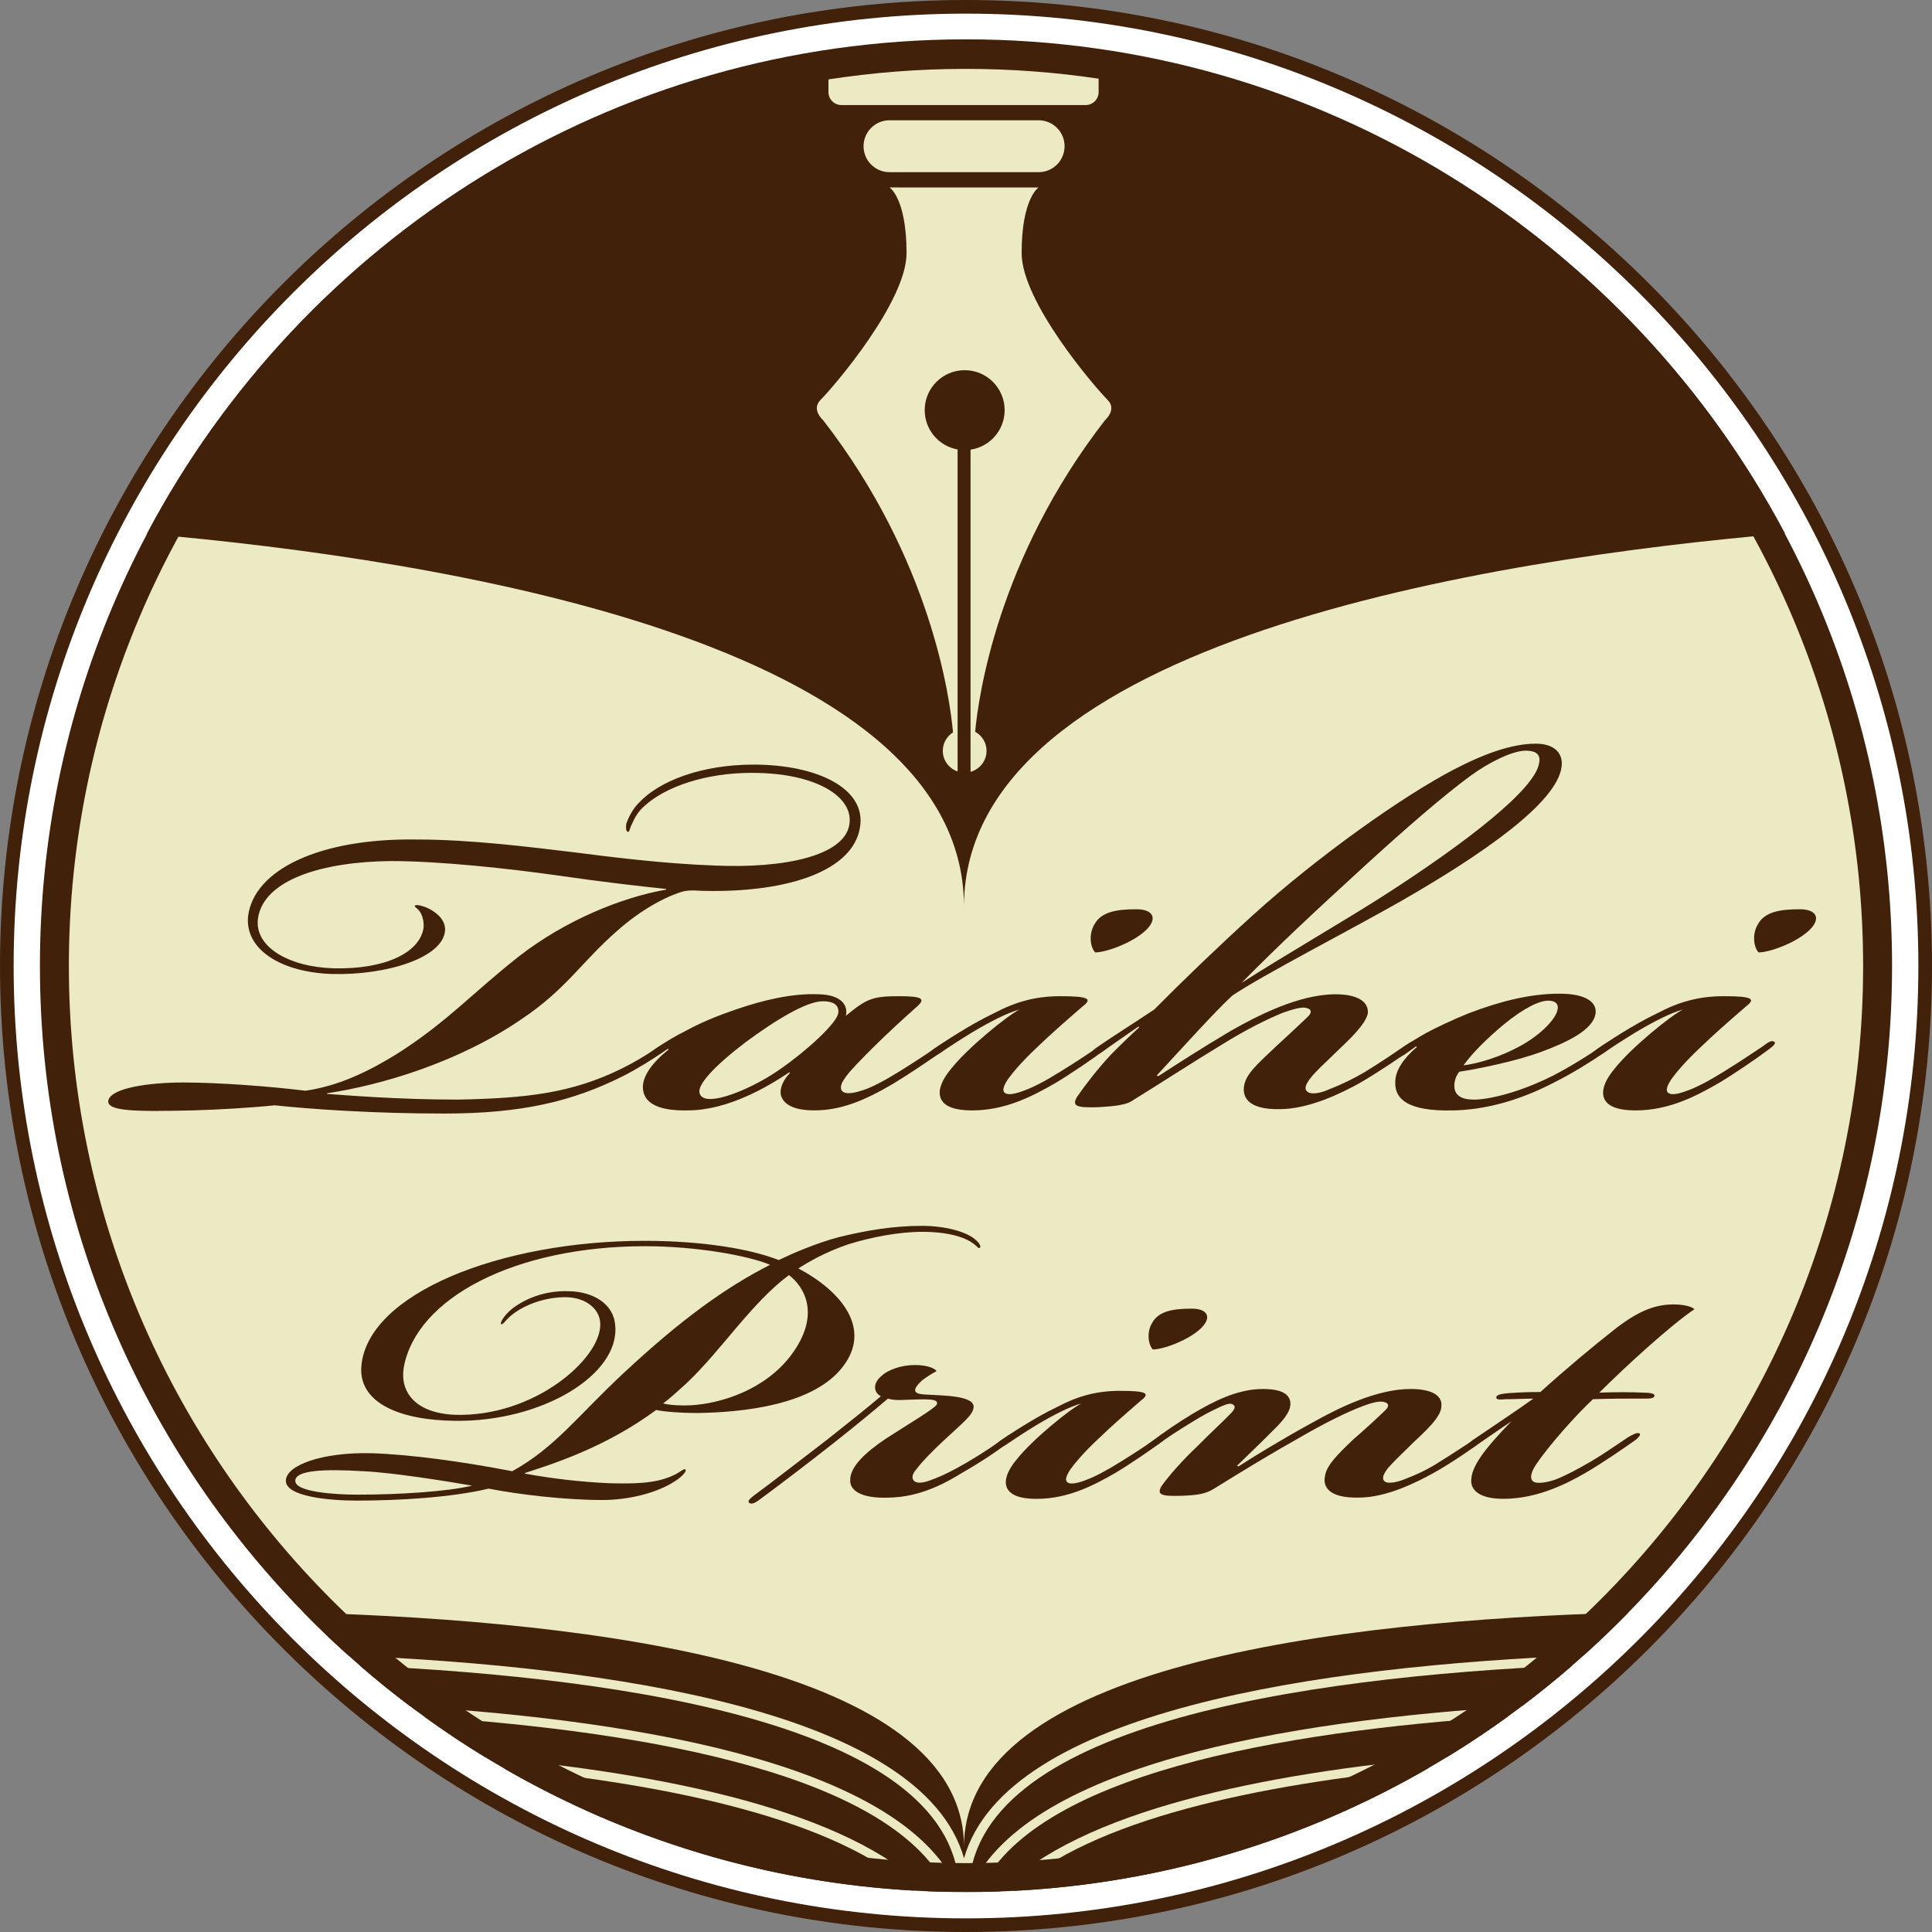
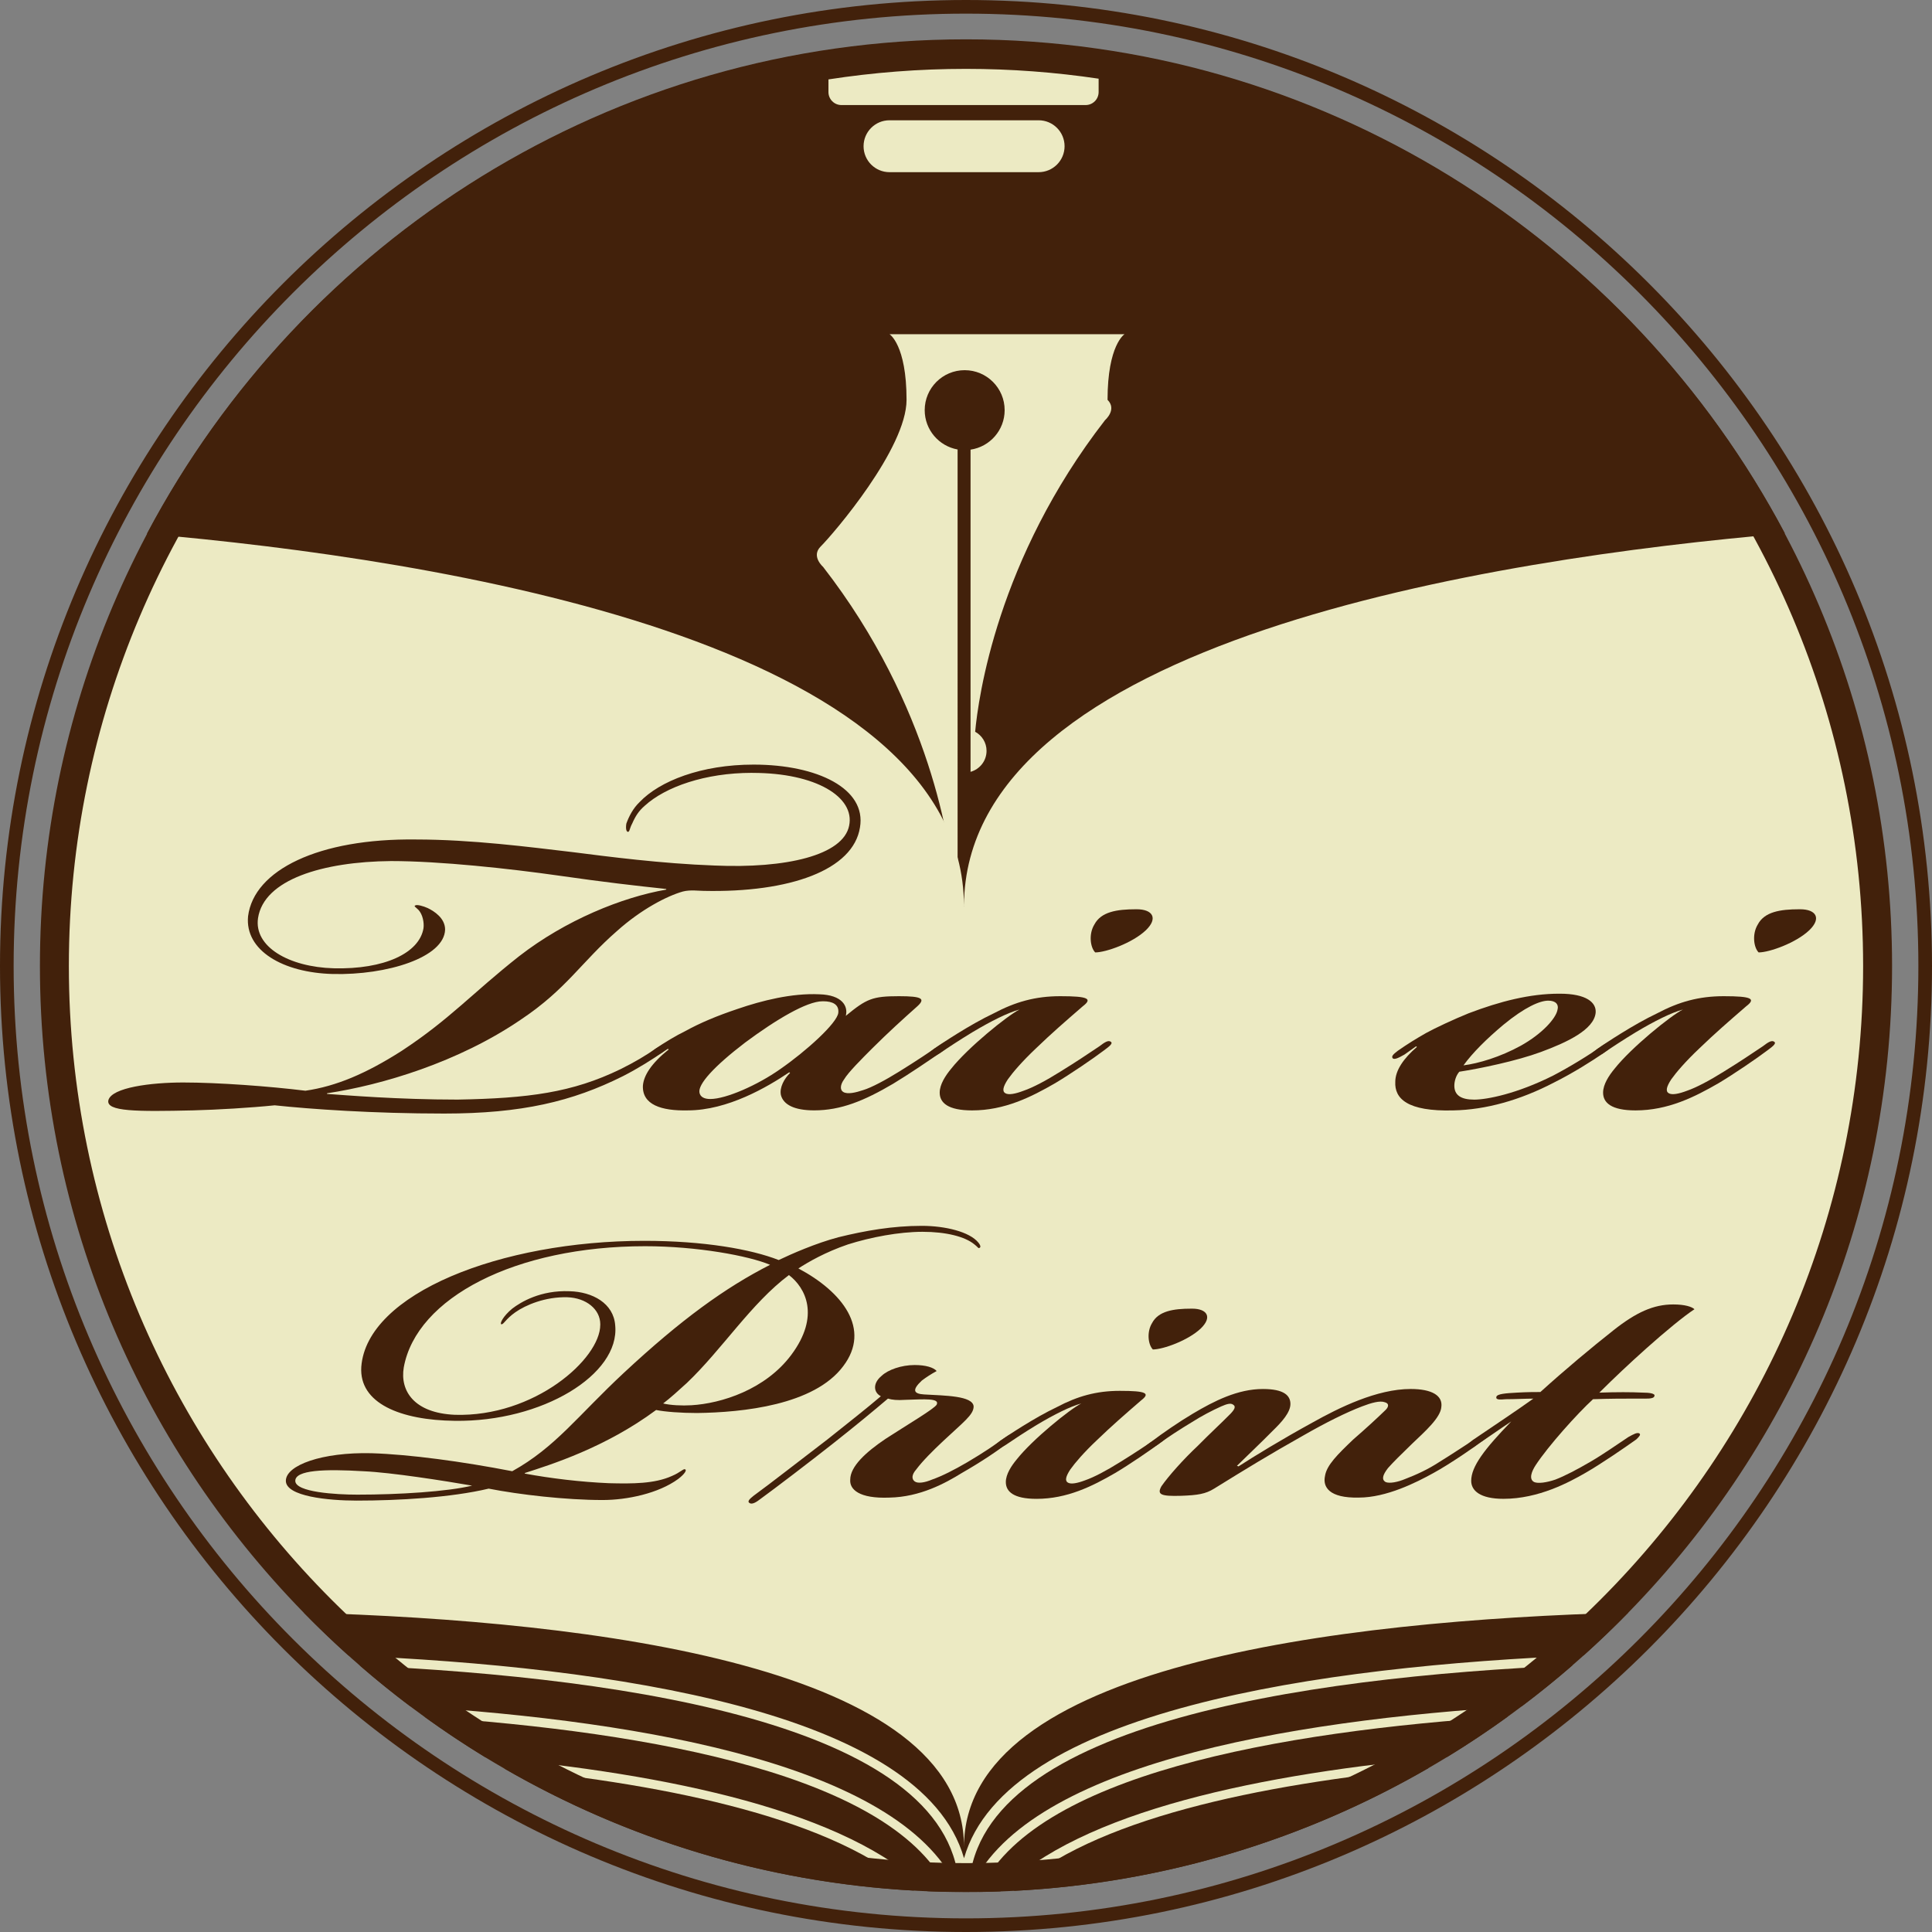
<svg xmlns="http://www.w3.org/2000/svg" version="1.1" id="レイヤー_1" x="0px" y="0px" width="220px" height="220px" viewBox="0 0 220 220" enable-background="new 0 0 220 220" xml:space="preserve">
  <rect x="0" y="0" width="220" height="220" fill="#808080" stroke="none" />
-   <circle fill="#FFFFFF" cx="110" cy="110" r="109.224" />
  <g>
    <circle fill="#ECEAC3" cx="110" cy="110" r="102.473" />
  </g>
  <g>
    <path fill="#42210B" d="M109.775,103.237c0-0.046-0.006-0.09-0.006-0.136c0,0.046-0.006,0.09-0.006,0.136H109.775z" />
    <path fill="#42210B" d="M203.256,60.746C185.55,27.312,150.394,4.479,109.999,4.479c-40.409,0-75.576,22.851-93.274,56.305   c33.458,2.906,92.864,12.295,93.045,42.318C109.951,72.944,169.883,63.607,203.256,60.746z" />
  </g>
  <path fill="#42210B" d="M110,220C49.346,220,0,170.654,0,110C0,49.346,49.346,0,110,0s110,49.346,110,110  C220,170.654,170.654,220,110,220z M110,1.553C50.202,1.553,1.553,50.202,1.553,110S50.202,218.448,110,218.448  c59.797,0,108.448-48.65,108.448-108.448S169.797,1.553,110,1.553z" />
  <path fill="#ECEAC3" d="M121.225,16.652c0,1.629-1.322,2.954-2.955,2.954h-16.981c-1.63,0-2.954-1.323-2.954-2.954l0,0  c0-1.632,1.322-2.956,2.954-2.956h16.981C119.902,13.697,121.225,15.021,121.225,16.652L121.225,16.652z" />
-   <path fill="#ECEAC3" d="M126.118,45.529c-1.479-1.478-9.783-11.165-9.783-16.708c0-6.274,1.937-7.475,1.937-7.475H101.29  c0,0,1.94,1.199,1.94,7.475c0,5.543-8.306,15.229-9.785,16.708c-1.109,1.107,0.275,2.308,0.275,2.308  c12.373,15.932,14.473,31.863,14.801,35.562c-0.695,0.442-1.164,1.213-1.164,2.101c0,1.092,0.707,2.009,1.686,2.347v-3.646v-1.045  V51.183c-2.128-0.383-3.746-2.241-3.746-4.478c0-2.514,2.038-4.552,4.553-4.552c2.514,0,4.551,2.038,4.551,4.552  c0,2.286-1.688,4.175-3.883,4.497v31.91v1.089v3.689c1.049-0.294,1.822-1.245,1.822-2.39c0-0.941-0.525-1.751-1.297-2.174  c0.352-3.825,2.497-19.652,14.795-35.489C125.84,47.836,127.225,46.635,126.118,45.529z" />
+   <path fill="#ECEAC3" d="M126.118,45.529c0-6.274,1.937-7.475,1.937-7.475H101.29  c0,0,1.94,1.199,1.94,7.475c0,5.543-8.306,15.229-9.785,16.708c-1.109,1.107,0.275,2.308,0.275,2.308  c12.373,15.932,14.473,31.863,14.801,35.562c-0.695,0.442-1.164,1.213-1.164,2.101c0,1.092,0.707,2.009,1.686,2.347v-3.646v-1.045  V51.183c-2.128-0.383-3.746-2.241-3.746-4.478c0-2.514,2.038-4.552,4.553-4.552c2.514,0,4.551,2.038,4.551,4.552  c0,2.286-1.688,4.175-3.883,4.497v31.91v1.089v3.689c1.049-0.294,1.822-1.245,1.822-2.39c0-0.941-0.525-1.751-1.297-2.174  c0.352-3.825,2.497-19.652,14.795-35.489C125.84,47.836,127.225,46.635,126.118,45.529z" />
  <g>
    <g>
      <path fill="#42210B" d="M85.62,88.006c-5.304,0-9.847,1.589-12.213,3.756c-0.663,0.577-1.041,1.155-1.421,2.023    c-0.283,0.506-0.283,0.939-0.475,0.939c-0.188,0-0.281-0.359-0.188-0.939c0.284-0.795,0.757-1.737,1.515-2.456    c2.271-2.384,7.006-4.262,12.971-4.262c7.291,0,12.875,2.746,12.118,7.152c-0.758,4.842-7.952,7.444-17.8,7.227    c-0.568,0-1.514-0.146-2.366,0.072c-1.799,0.505-4.733,2.022-7.481,4.479c-4.07,3.541-5.774,6.646-10.981,10.116    c-7.1,4.843-15.81,7.444-22.058,8.381v0.071c2.083,0.146,8.047,0.648,14.865,0.648c8.047-0.143,13.062-0.793,18.555-3.465    c1.611-0.795,2.936-1.59,4.07-2.385c0.379-0.218,0.854-0.577,1.137-0.436c0.378,0.218,0,0.506-0.475,0.94    c-1.041,0.724-2.746,1.806-4.449,2.673c-5.775,2.891-11.551,4.262-20.354,4.262c-8.144,0-15.243-0.506-19.313-0.938    c-2.84,0.289-6.532,0.505-9.277,0.576c-6.438,0.146-9.941,0.146-9.658-1.154c0.377-1.444,4.829-2.022,8.521-2.022    c3.974,0,9.844,0.434,13.916,0.938c3.502-0.506,6.91-1.95,10.981-4.55c5.49-3.613,7.952-6.502,13.351-10.765    c5.302-4.118,11.74-6.72,16.756-7.587v-0.072c-3.408-0.359-7.194-0.795-12.213-1.517c-5.586-0.796-13.539-1.662-19.125-1.662    c-7.762,0.071-14.483,2.094-15.147,6.503c-0.473,3.25,3.501,5.563,8.615,5.708c5.774,0.146,9.751-1.734,10.226-4.55    c0.094-0.649-0.095-1.589-0.566-2.095c-0.284-0.289-0.568-0.434-0.379-0.506c0.188-0.144,0.945,0.073,1.418,0.289    c0.758,0.362,1.99,1.157,1.99,2.456c-0.095,3.178-6.627,5.205-12.781,5.056c-5.68-0.144-10.034-2.673-9.656-6.575    c0.664-5.271,8.047-8.885,19.125-8.742c6.343,0,12.97,0.866,17.893,1.445c3.975,0.505,10.036,1.299,16.092,1.519    c8.143,0.359,14.674-1.156,15.338-4.551c0.662-3.249-3.789-5.997-10.982-5.997L85.62,88.006L85.62,88.006z" />
      <path fill="#42210B" d="M102.372,113.438c2.651,0,3.03,0.289,2.082,1.154c-1.703,1.519-3.22,2.891-5.113,4.77    c-1.229,1.229-2.745,2.745-3.217,3.54c-0.476,0.651-0.476,1.229-0.097,1.446c0.476,0.289,1.421,0.07,2.272-0.219    c0.946-0.285,2.556-1.152,4.072-2.094c1.989-1.229,3.597-2.312,4.639-3.036c0.378-0.216,0.945-0.649,1.231-0.434    c0.281,0.218-0.381,0.723-0.946,1.153c-1.231,0.867-3.788,2.603-5.585,3.686c-3.312,1.951-5.966,3.036-8.996,3.036    c-2.271,0-3.5-0.65-3.788-1.735c-0.19-0.863,0.38-1.879,1.042-2.529l-0.096-0.071c-2.459,1.661-7.005,4.337-11.55,4.337    c-3.029,0.07-5.207-0.65-5.113-2.819c0.095-1.153,0.948-2.528,2.935-4.118l-0.095-0.072c-0.095,0.072-0.756,0.509-1.042,0.65    c-0.662,0.434-1.042,0.578-1.23,0.434c-0.189-0.217,0.095-0.504,0.853-1.084c1.041-0.723,2.367-1.517,3.408-2.022    c1.703-0.938,3.598-1.733,5.966-2.528c2.746-0.94,6.152-1.806,9.279-1.662c2.65,0.072,3.312,1.373,3.029,2.457    C98.68,113.728,99.341,113.438,102.372,113.438z M93.663,114.017c-1.799,0-5.304,2.096-8.806,4.695    c-3.597,2.747-5.396,4.77-5.207,5.709c0.095,0.506,0.566,0.725,1.23,0.725c1.801,0,5.396-1.59,7.953-3.396    c2.934-2.025,6.531-5.273,6.627-6.434c0.096-0.938-0.663-1.299-1.703-1.299H93.663L93.663,114.017z" />
      <path fill="#42210B" d="M110.7,117.558c-1.421,0.865-2.746,1.733-3.692,2.385c-0.758,0.434-1.136,0.723-1.42,0.505    c-0.283-0.146,0-0.435,0.756-1.013c0.948-0.649,4.071-2.745,6.817-4.047c2.46-1.301,4.733-1.95,7.571-1.95    c3.22,0,3.691,0.288,2.558,1.155c-2.082,1.807-3.502,3.033-5.304,4.769c-1.608,1.519-2.649,2.745-3.217,3.54    c-0.567,0.867-0.664,1.372-0.285,1.59c0.379,0.217,1.137,0.071,2.082-0.289c1.043-0.357,2.558-1.154,4.166-2.167    c1.99-1.229,2.935-1.877,4.451-2.889c0.661-0.509,1.041-0.726,1.323-0.509c0.285,0.22-0.379,0.65-0.853,1.015    c-1.135,0.864-3.788,2.672-5.49,3.685c-2.747,1.588-5.775,3.106-9.467,3.106c-2.746,0-3.692-0.866-3.692-2.024    c0-0.938,0.663-1.949,1.325-2.746c1.895-2.384,6.344-5.996,7.763-6.719C114.771,115.315,112.878,116.257,110.7,117.558z     M129.445,103.54c1.799,0,2.463,1.013,1.041,2.384c-1.516,1.447-4.545,2.53-5.774,2.53c-0.565-0.578-0.757-2.094-0.094-3.178    c0.757-1.447,2.555-1.736,4.731-1.736H129.445L129.445,103.54z" />
-       <path fill="#42210B" d="M145.729,126.3c-3.6,0.07-4.261-1.373-4.071-2.603c0.19-1.372,1.515-2.528,3.503-4.407    c1.322-1.229,2.744-2.529,3.785-3.54c0.38-0.36,0.476-0.795-0.094-0.94c-0.476-0.217-1.517,0.072-2.748,0.505    c-1.797,0.724-4.256,1.952-6.813,3.543c-4.166,2.528-6.531,4.118-10.508,6.573c-0.853,0.508-2.745,0.578-3.786,0.649    c-2.462,0.073-2.936-0.144-2.368-1.155c0.945-1.369,2.272-3.106,3.88-4.841c1.137-1.155,2.271-2.239,3.221-3.106l-0.097-0.072    c-1.61,1.084-3.313,2.312-4.261,2.963c-0.473,0.289-0.852,0.359-1.04,0.146c-0.097-0.219,0.284-0.58,0.853-0.939    c1.231-0.867,3.977-2.602,6.25-4.119c3.217-3.251,7.192-7.082,11.172-10.693c7.571-6.864,17.229-13.656,22.91-16.62    c3.598-1.877,6.724-2.96,9.373-2.96c2.176,0,3.122,1.154,2.934,2.6c-0.475,4.119-9.088,10.042-18.271,15.318    c-5.966,3.396-15.812,8.455-19.22,10.765c-1.895,1.734-5.208,5.42-8.617,9.104l0.189,0.071c1.894-1.229,5.016-3.251,8.328-5.204    c2.936-1.66,7.668-4.117,11.838-4.117c2.459,0,3.785,0.795,3.69,2.168c-0.284,1.301-2.083,2.961-3.597,4.405    c-1.421,1.374-2.369,2.242-2.936,2.964c-0.662,0.864-0.759,1.371-0.19,1.659c0.478,0.218,1.517,0,2.272-0.358    c1.326-0.506,2.84-1.23,4.166-2.024c1.422-0.865,3.693-2.383,4.642-3.035c0.661-0.434,0.944-0.577,1.137-0.36    c0.188,0.146,0.095,0.36-0.381,0.725c-1.04,0.795-4.166,2.89-6.06,3.972C152.734,124.492,149.039,126.3,145.729,126.3z     M157.846,101.806c9.184-5.925,17.043-11.994,17.422-14.956c0.188-0.939-0.379-1.371-1.517-1.371c-1.515,0-4.167,1.3-6.345,2.891    c-3.217,2.382-7.288,5.924-12.118,10.331c-5.681,5.203-9.562,8.815-13.915,13.224C146.58,108.597,153.49,104.623,157.846,101.806z    " />
      <path fill="#42210B" d="M176.87,122.472c1.801-0.942,4.073-2.312,5.682-3.469c0.567-0.359,0.854-0.359,1.042-0.217    c0.188,0.217-0.188,0.577-1.042,1.155c-1.136,0.794-3.409,2.239-5.585,3.323c-3.88,2.022-7.764,3.105-11.455,3.179    c-5.302,0.146-6.723-1.371-6.629-3.251c0-1.301,0.948-2.674,2.463-3.975l-0.097-0.069c-0.282,0.217-1.039,0.723-1.324,0.938    c-0.757,0.436-1.136,0.578-1.323,0.436c-0.189-0.217,0-0.436,0.566-0.866c1.137-0.795,2.081-1.373,3.217-2.022    c1.042-0.578,3.221-1.59,4.831-2.242c3.597-1.371,7.005-2.238,10.319-2.238h0.094c3.03,0,4.167,1.011,4.071,2.164    c-0.189,1.951-3.314,3.396-6.249,4.479c-2.746,1.014-6.91,1.879-9.277,2.243c-0.38,0.435-0.566,1.081-0.566,1.589    c0,1.082,0.756,1.588,2.271,1.588C169.298,125.214,172.707,124.564,176.87,122.472z M173.18,119.075    c2.461-1.374,3.977-3.107,4.166-4.048c0.189-0.649-0.189-1.081-1.041-1.081c-0.945,0-2.65,0.723-5.109,2.746    c-1.896,1.589-3.504,3.179-4.547,4.623C168.354,121.097,170.814,120.375,173.18,119.075z" />
      <path fill="#42210B" d="M186.243,117.558c-1.421,0.865-2.746,1.733-3.693,2.385c-0.757,0.434-1.136,0.723-1.419,0.505    c-0.283-0.146,0-0.435,0.758-1.013c0.945-0.649,4.07-2.745,6.814-4.047c2.461-1.301,4.732-1.95,7.574-1.95    c3.219,0,3.693,0.288,2.557,1.155c-2.083,1.807-3.502,3.033-5.305,4.769c-1.608,1.519-2.649,2.745-3.217,3.54    c-0.567,0.867-0.662,1.372-0.285,1.59c0.381,0.217,1.137,0.071,2.084-0.289c1.039-0.357,2.555-1.154,4.166-2.167    c1.988-1.229,2.935-1.877,4.449-2.889c0.662-0.509,1.041-0.726,1.323-0.509c0.284,0.22-0.377,0.65-0.852,1.015    c-1.138,0.864-3.788,2.672-5.492,3.685c-2.746,1.588-5.774,3.106-9.466,3.106c-2.746,0-3.693-0.866-3.693-2.024    c0-0.938,0.664-1.949,1.326-2.746c1.893-2.384,6.343-5.996,7.764-6.719C190.314,115.315,188.422,116.257,186.243,117.558z     M204.988,103.54c1.799,0,2.462,1.013,1.042,2.384c-1.517,1.447-4.546,2.53-5.774,2.53c-0.566-0.578-0.757-2.094-0.095-3.178    c0.757-1.447,2.555-1.736,4.731-1.736H204.988L204.988,103.54z" />
      <path fill="#42210B" d="M68.354,150.794c0-1.707-1.61-3.005-3.756-3.074c-2.507-0.068-4.746,0.889-5.91,1.707    c-1.164,0.817-1.342,1.436-1.612,1.364c-0.179-0.065,0.18-0.888,1.253-1.776c0.986-0.752,3.223-2.116,6.535-1.98    c2.596,0.066,5.011,1.365,5.191,3.896c0.537,5.6-8.324,10.998-18.262,10.86c-6.177-0.067-10.921-1.983-10.652-6.147    c0.625-8.334,15.844-14.348,32.226-14.348c6.802,0,12.173,0.957,15.307,2.187c1.433-0.683,4.206-1.912,6.804-2.597    c3.043-0.75,6.176-1.297,9.487-1.297c2.685,0,5.462,0.683,6.446,1.911c0.179,0.206,0.355,0.548,0.088,0.613    c-0.088,0.069-0.18-0.138-0.536-0.407c-1.071-0.889-3.221-1.438-5.907-1.438s-5.906,0.615-8.503,1.438    c-2.595,0.889-4.476,1.981-5.64,2.733c5.013,2.661,8.324,6.896,5.104,11.133c-3.312,4.44-11.459,5.263-16.649,5.331    c-1.791,0-3.669-0.139-4.654-0.344c-5.817,4.305-11.995,6.221-14.95,7.175v0.067c2.956,0.547,6.355,0.957,9.58,1.094    c2.686,0.068,5.191,0.068,7.16-0.819c0.984-0.408,1.343-0.89,1.523-0.75c0.179,0.065,0,0.478-0.807,1.093    c-2.24,1.641-5.818,2.391-8.594,2.391c-4.208,0-9.49-0.613-12.979-1.297c-4.297,1.023-10.295,1.363-15.039,1.363    c-3.221,0-8.056-0.478-8.056-2.252c0-1.777,4.12-3.279,9.757-3.144c4.385,0.138,10.383,0.957,16.022,2.05    c4.926-2.732,7.43-6.285,12.711-11.205c6.534-6.082,11.548-9.702,16.649-12.299c-2.416-1.023-8.324-2.118-14.233-2.118    c-14.771,0-26.048,5.876-27.479,13.802c-0.447,2.662,1.162,5.191,5.816,5.396c9.04,0.273,16.559-6.354,16.559-10.25V150.794    L68.354,150.794z M41.413,167.533c-4.476-0.272-7.788-0.138-7.788,1.095c0,1.297,4.654,1.57,7.072,1.57    c4.744,0,10.203-0.341,13.066-1.025C50.634,168.626,44.544,167.671,41.413,167.533z M78.74,160.017    c3.402-0.204,8.414-1.775,11.367-5.737c3.312-4.438,1.613-7.651-0.269-9.086c-4.298,3.21-7.61,8.473-11.637,12.298    c-0.896,0.82-1.88,1.709-2.687,2.323C76.32,160.017,77.663,160.085,78.74,160.017z" />
      <path fill="#42210B" d="M96.818,168.488c0-1.503,1.791-3.142,4.027-4.646c2.418-1.572,5.549-3.416,5.818-3.894    c0.355-0.751-1.344-0.615-3.583-0.546c-0.896,0.064-1.521,0-1.968-0.141c-1.523,1.299-3.67,3.076-6.266,5.125    c-2.598,2.051-6.535,5.056-8.416,6.424c-0.535,0.408-0.894,0.479-1.072,0.342c-0.27-0.137-0.088-0.409,0.445-0.819    c1.971-1.435,5.373-4.099,8.416-6.422c2.147-1.708,4.653-3.688,6.086-4.92c-0.806-0.408-0.984-1.437,0.088-2.324    c0.717-0.683,2.241-1.229,3.76-1.229c1.253,0,2.148,0.272,2.507,0.683c-0.627,0.344-1.164,0.686-1.701,1.094    c-1.163,1.096-0.896,1.502,0.271,1.572c2.326,0.137,5.551,0.137,5.639,1.365c0,0.956-1.164,1.777-3.491,3.963    c-1.164,1.093-2.327,2.254-3.043,3.211c-0.536,0.612-0.536,1.094-0.179,1.364c0.357,0.272,1.164,0.136,1.97-0.205    c1.164-0.41,2.506-1.093,4.026-1.981c1.97-1.16,3.134-1.98,4.386-2.869c0.271-0.205,0.896-0.545,1.162-0.41    c0.271,0.205-0.356,0.613-0.896,1.024c-1.074,0.89-3.134,2.255-5.281,3.484c-1.879,1.161-4.744,2.733-8.235,2.801    C97.802,170.675,96.729,169.582,96.818,168.488z" />
      <path fill="#42210B" d="M118.031,162.271c-1.344,0.821-2.596,1.641-3.491,2.255c-0.718,0.41-1.074,0.684-1.345,0.479    c-0.269-0.137,0-0.41,0.719-0.957c0.895-0.611,3.848-2.594,6.441-3.824c2.328-1.23,4.477-1.846,7.162-1.846    c3.043,0,3.49,0.273,2.416,1.094c-1.97,1.707-3.312,2.871-5.013,4.51c-1.521,1.435-2.506,2.595-3.041,3.348    c-0.538,0.818-0.627,1.299-0.271,1.5c0.356,0.206,1.074,0.069,1.97-0.271c0.985-0.342,2.417-1.094,3.938-2.049    c1.879-1.162,2.772-1.776,4.207-2.733c0.627-0.479,0.984-0.683,1.254-0.479c0.27,0.204-0.357,0.615-0.807,0.957    c-1.074,0.82-3.582,2.53-5.191,3.483c-2.596,1.504-5.461,2.938-8.951,2.938c-2.596,0-3.492-0.817-3.492-1.912    c0-0.888,0.626-1.844,1.253-2.596c1.79-2.255,5.997-5.671,7.34-6.354C121.881,160.154,120.089,161.042,118.031,162.271z     M135.753,149.019c1.701,0,2.326,0.957,0.983,2.255c-1.43,1.364-4.297,2.392-5.459,2.392c-0.537-0.547-0.717-1.982-0.09-3.006    c0.717-1.365,2.414-1.641,4.475-1.641H135.753L135.753,149.019z" />
      <path fill="#42210B" d="M150.879,168.079c0.182-1.23,1.432-2.459,3.223-4.169c1.342-1.161,2.686-2.392,3.67-3.349    c0.356-0.342,0.446-0.752-0.088-0.887c-0.539-0.207-1.524,0.066-2.598,0.479c-1.79,0.684-4.119,1.844-6.624,3.279    c-4.119,2.322-6.444,3.755-10.205,6.08c-0.983,0.613-1.881,0.75-3.759,0.817c-2.327,0.068-2.775-0.137-2.24-1.093    c0.807-1.16,2.51-3.074,4.118-4.578c1.343-1.366,2.687-2.598,3.761-3.689c0.447-0.478,0.627-0.817,0.271-1.023    c-0.271-0.205-0.718-0.068-1.345,0.203c-1.071,0.48-2.237,1.094-3.311,1.777c-1.254,0.752-2.955,1.845-3.939,2.597    c-0.807,0.548-1.252,0.752-1.521,0.548c-0.09-0.139,0.089-0.411,0.896-0.958c1.162-0.888,3.041-2.187,4.654-3.144    c2.416-1.435,5.102-2.801,7.967-2.801c2.416,0,3.133,0.752,3.133,1.709c0,0.956-0.985,2.049-1.971,3.006    c-1.343,1.363-2.863,2.799-4.117,4.03l0.18,0.066c1.79-1.159,4.925-3.074,8.414-4.987c3.042-1.705,7.34-3.826,11.188-3.826    c2.417,0,3.67,0.752,3.491,2.051c-0.089,1.229-1.88,2.801-3.312,4.168c-1.344,1.297-2.237,2.187-2.773,2.799    c-0.627,0.82-0.718,1.3-0.271,1.574c0.447,0.205,1.436,0,2.24-0.343c1.252-0.479,2.596-1.093,3.85-1.913    c1.343-0.818,3.49-2.255,4.475-2.869c0.535-0.41,0.807-0.547,1.072-0.344c0.179,0.139,0,0.344-0.448,0.686    c-0.981,0.752-3.849,2.732-5.726,3.756c-1.971,1.093-5.371,2.801-8.504,2.801C151.327,170.607,150.613,169.31,150.879,168.079z" />
      <path fill="#42210B" d="M168.241,164.458c-0.625,0.479-0.984,0.615-1.251,0.479c-0.18-0.204,0.18-0.548,0.716-0.956    c2.417-1.641,5.19-3.484,6.896-4.717c-0.897,0-2.062,0.067-3.135,0.067c-0.717,0.069-1.162,0.069-1.074-0.272    c0.092-0.342,1.074-0.407,2.326-0.478c1.164-0.069,2.148-0.069,2.686-0.069c2.867-2.596,5.818-5.054,8.326-7.035    c2.595-2.049,4.563-2.938,6.804-2.938c1.343,0,2.146,0.272,2.415,0.547c-1.164,0.754-3.401,2.598-5.461,4.441    c-2.059,1.844-3.58,3.279-5.37,5.055c1.969-0.068,3.58-0.068,5.012,0c0.536,0,1.435,0.067,1.253,0.408    c-0.09,0.342-0.984,0.271-1.611,0.271c-1.971,0-3.312,0-5.371,0.068c-1.791,1.641-5.103,5.329-6.535,7.516    c-0.445,0.686-0.807,1.574-0.18,1.914c0.448,0.205,1.435,0.064,2.418-0.273c1.071-0.408,2.504-1.159,4.026-2.048    c1.522-0.89,2.955-1.913,4.298-2.802c0.627-0.342,0.986-0.545,1.252-0.41c0.18,0.139,0,0.343-0.355,0.685    c-1.344,0.956-4.027,2.802-5.817,3.825c-1.791,1.027-5.28,2.938-9.309,2.938c-2.687,0-3.671-0.955-3.671-2.047    c0-1.643,1.522-3.623,4.563-6.767C170.748,162.75,169.229,163.845,168.241,164.458z" />
    </g>
  </g>
  <path fill="#42210B" d="M109.999,215.453c-58.146,0-105.453-47.306-105.453-105.454c0-58.146,47.306-105.453,105.453-105.453  s105.454,47.306,105.454,105.453C215.452,168.147,168.146,215.453,109.999,215.453z M109.999,7.842  C53.669,7.842,7.842,53.67,7.842,109.999c0,56.331,45.828,102.158,102.157,102.158c56.331,0,102.158-45.827,102.158-102.158  C212.156,53.67,166.329,7.842,109.999,7.842z" />
  <path fill="#42210B" d="M109.773,210.302c0-20.482-41.896-25.729-75.181-26.666c1.644,1.683,3.343,3.312,5.095,4.883  c29.718,1.25,65.3,6.312,70.088,23.082c4.813-16.859,40.746-21.885,70.558-23.101c1.749-1.569,3.444-3.196,5.086-4.877  C152.062,184.525,109.773,189.726,109.773,210.302z" />
  <path fill="#42210B" d="M110.32,215.449c0.006,0,0.012,0,0.019,0c6.021-14.349,35.778-19.518,62.972-21.171  c1.97-1.482,3.887-3.031,5.745-4.646C147.775,190.998,110.448,196.585,110.32,215.449z" />
  <path fill="#42210B" d="M40.968,189.654c1.863,1.617,3.784,3.169,5.759,4.653c27.057,1.685,56.491,6.875,62.483,21.136  c0.006,0,0.013,0,0.019,0C109.093,196.679,72.146,191.056,40.968,189.654z" />
  <path fill="#42210B" d="M111.521,215.434c0.803-0.011,1.603-0.031,2.401-0.061c9.049-9.183,29.915-13.445,50.882-15.311  c2.367-1.446,4.67-2.986,6.91-4.608C145.538,197.151,117.556,202.153,111.521,215.434z" />
  <path fill="#42210B" d="M48.33,195.486c2.25,1.628,4.562,3.173,6.941,4.623c20.775,1.889,41.356,6.151,50.34,15.245  c0.803,0.033,1.607,0.059,2.415,0.073C102.025,202.234,74.359,197.214,48.33,195.486z" />
  <g>
    <path fill="#42210B" d="M57.406,201.376c13.881,8.021,29.749,12.966,46.668,13.907C95.329,207.243,76.656,203.261,57.406,201.376z" />
    <path fill="#42210B" d="M162.683,201.323c-19.464,1.865-38.428,5.855-47.24,13.991C132.58,214.438,148.648,209.45,162.683,201.323z   " />
  </g>
  <path fill="#ECEAC3" d="M125.102,10.484V8.96c-4.93-0.733-9.972-1.118-15.103-1.118c-5.324,0-10.555,0.411-15.662,1.2v1.442  c0,0.816,0.66,1.479,1.476,1.479h27.812C124.441,11.963,125.102,11.301,125.102,10.484z" />
</svg>